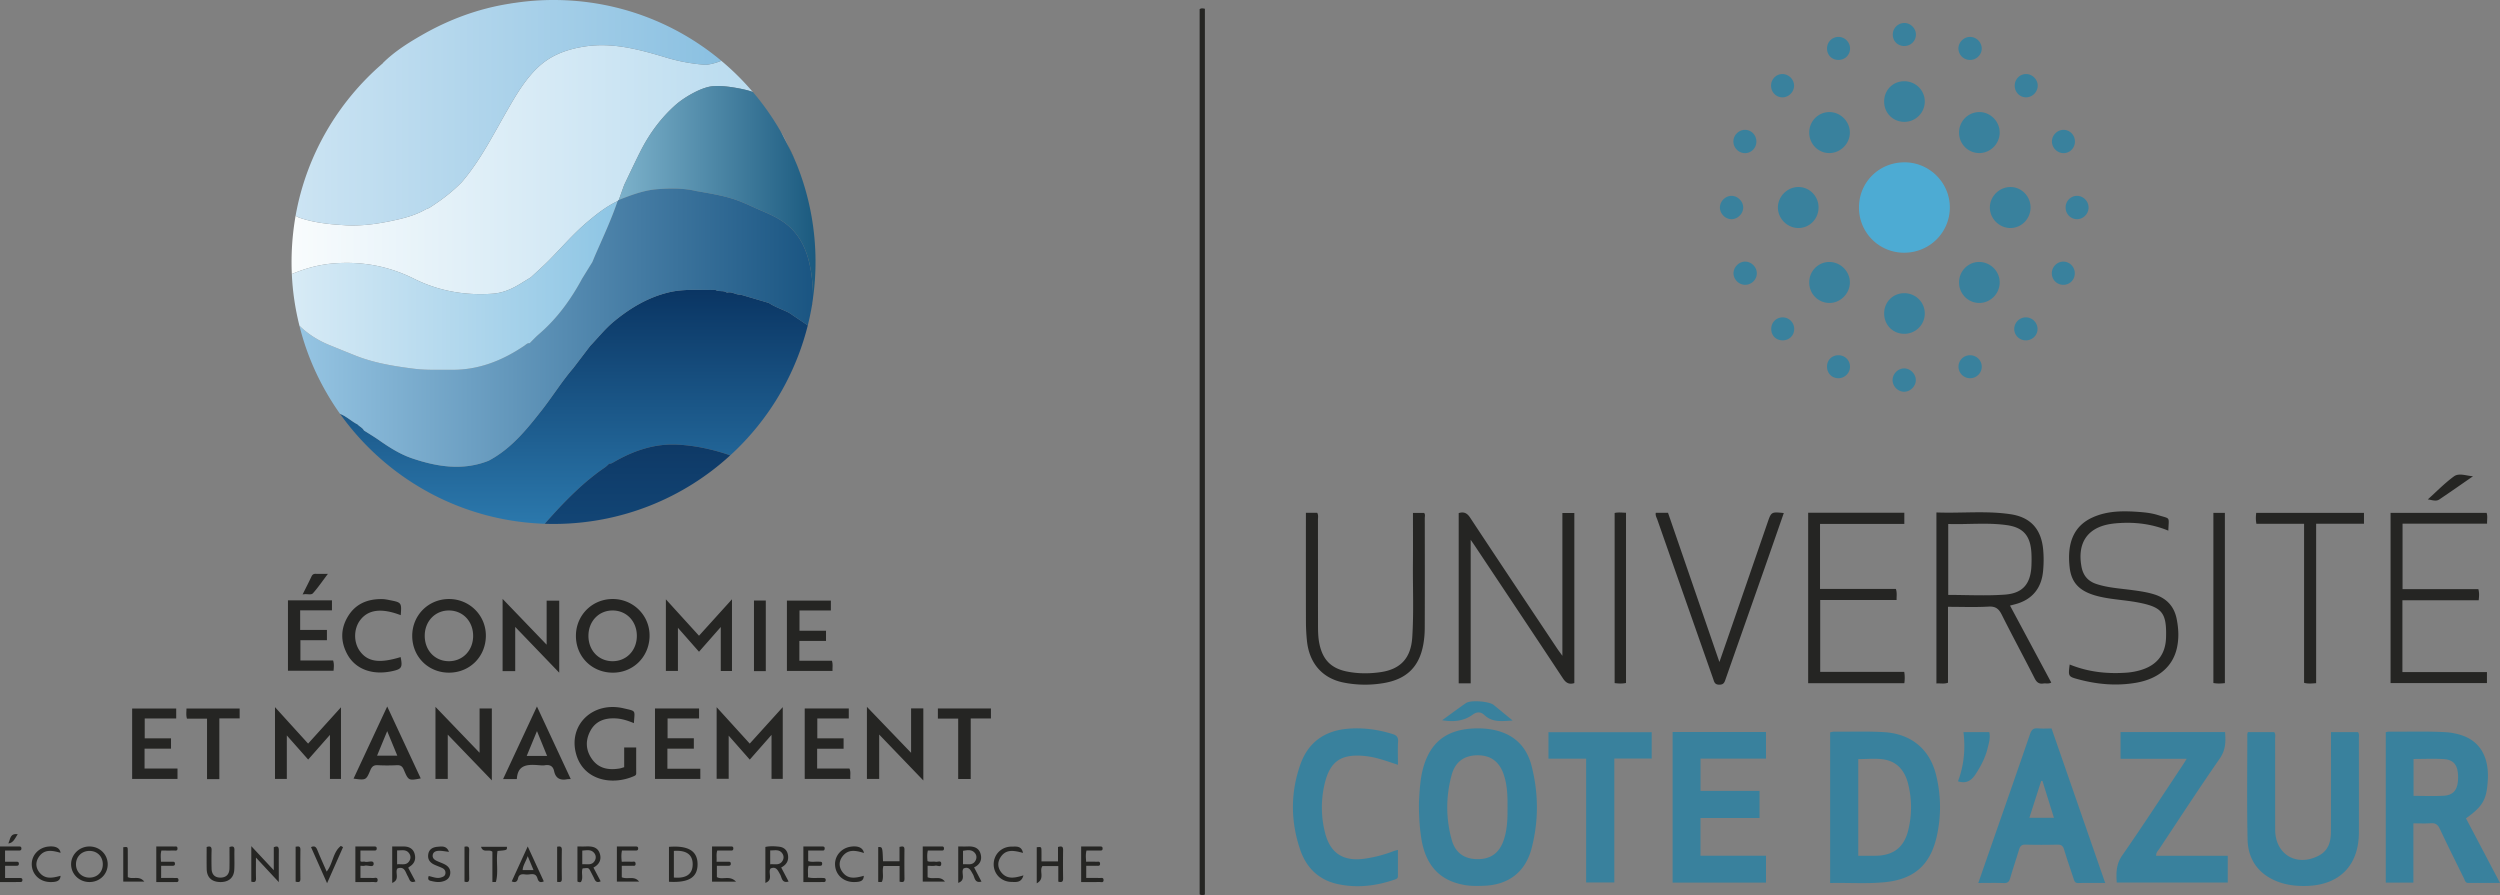
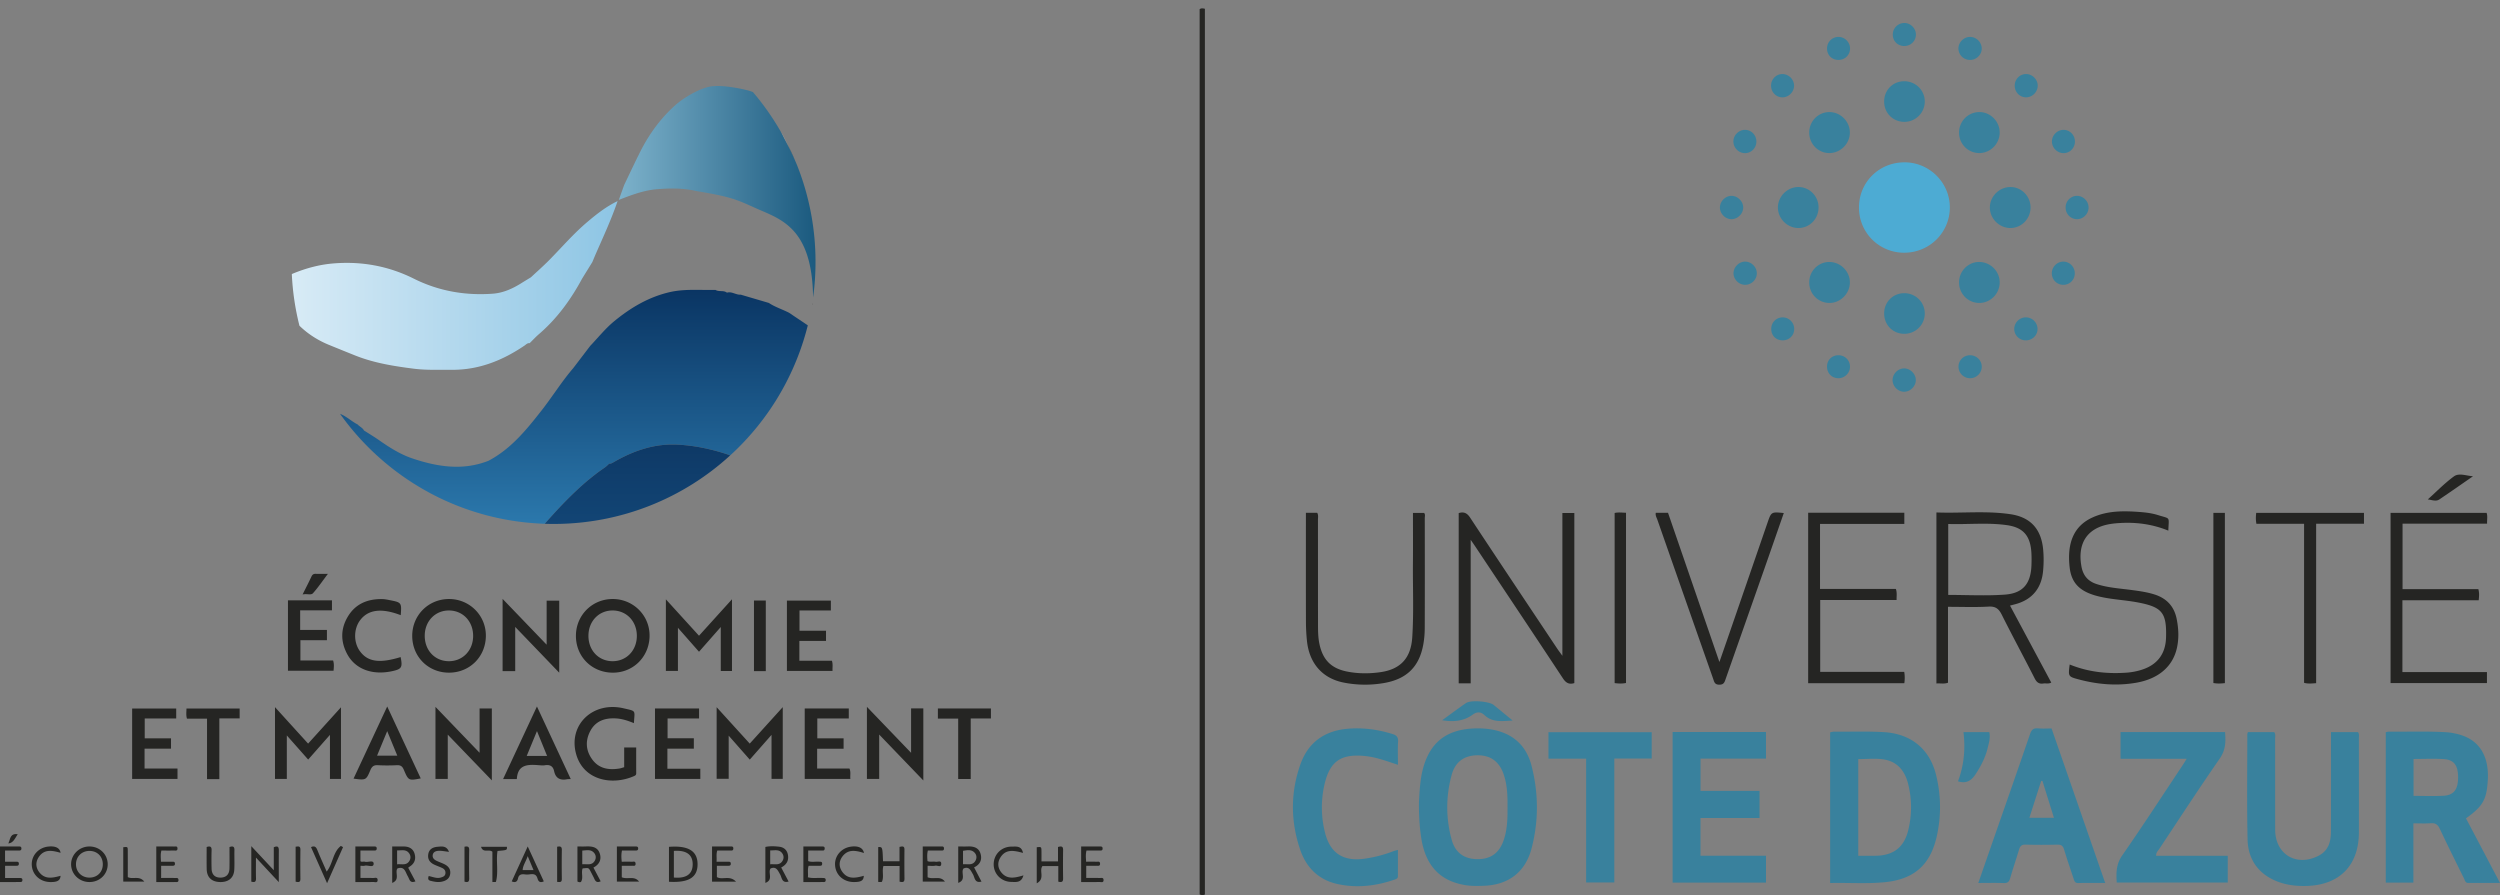
<svg xmlns="http://www.w3.org/2000/svg" width="600" height="214.816" viewBox="0 0 600 214.816">
  <rect x="0" y="0" width="600" height="214.816" fill="#808080" stroke="none" />
  <path d="M456.943 60.653a10.8 10.8 0 0 1-10.79-10.87c.008-6.08 4.854-10.854 10.984-10.824 5.97.028 10.85 4.927 10.824 10.867-.026 6.03-4.937 10.856-11.018 10.827z" fill="#4dabd3" />
  <path d="M591.839 196.404c4.075-2.933 4.943-4.468 5.23-9.125.346-5.6-1.89-9.43-6.373-10.849a15.605 15.605 0 0 0-3.876-.712c-4.512-.246-9.027-.081-13.54-.118-.236-.002-.473.091-.693.137v36.08h6.624V197.6c1.516 0 2.836.079 4.143-.024 1.122-.088 1.709.298 2.194 1.33 1.874 3.988 3.846 7.93 5.791 11.883.234.476.323 1.12 1.066 1.12 2.451.002 4.902.001 7.595.001a957979.2 957979.2 0 0 1-8.161-15.505zm-5.406-5.425c-2.358.133-4.729.029-7.181.029v-8.855c2.498 0 4.878-.115 7.242.03 2.48.154 3.458 1.534 3.448 4.424-.01 2.864-1.016 4.231-3.509 4.372zm-134.278-15.263c-4.002-.24-8.007-.078-12.01-.117-.29-.003-.582.101-.912.163v36.164c4.456-.104 8.756.224 13.046-.19 7.039-.679 10.977-4.095 12.533-10.971 1.111-4.914 1.053-9.874-.15-14.764-1.542-6.278-6.044-9.898-12.507-10.285zm5.842 23.464c-1.001 4.169-3.543 6.143-7.838 6.203-1.36.019-2.72.003-4.173.003v-23.203c2.028 0 3.973-.198 5.862.043 3.44.437 5.323 2.736 6.117 5.952.903 3.651.911 7.344.032 11.002zM358.8 175.243c-1.945-.44-3.922-.516-5.901-.36-6.03.478-9.661 3.499-11.312 9.334-.753 2.66-.864 5.393-1.036 8.124-.038 2.893.095 5.776.526 8.642 1.015 6.729 4.465 10.478 10.705 11.467 1.39.22 2.833.184 4.248.142 5.933-.177 10.034-3.224 11.545-8.972 1.731-6.582 1.688-13.258-.01-19.852-1.171-4.545-4.109-7.474-8.765-8.525zm2.084 26.4c-1.045 3.07-3.11 4.562-6.25 4.556-3.134-.006-5.341-1.48-6.208-4.588-1.444-5.176-1.436-10.436-.032-15.618.872-3.217 3.077-4.72 6.267-4.724 3.102-.004 5.173 1.508 6.229 4.597.883 2.585.938 5.273.915 7.966.024 2.643-.058 5.277-.921 7.812zm47.235-5.324h14.175v-6.506h-14.168v-7.743h15.712v-6.394h-22.413v36.143h22.416v-6.44h-15.722v-9.06zm157.804-20.615h-6.483v1.691c0 7.408.015 14.815-.012 22.223-.009 2.393-.617 4.55-2.96 5.754-5.318 2.73-10.418-.324-10.429-6.249-.013-7.255 0-14.51-.011-21.766-.001-.54.16-1.116-.197-1.64h-6.341c-.06.212-.135.353-.135.494 0 8.422-.125 16.847.063 25.265.101 4.553 2.348 8.013 6.661 9.883 2.366 1.025 4.863 1.332 7.432 1.268 7.965-.197 12.608-4.899 12.623-12.862.014-7.509.006-15.018-.004-22.527 0-.492.138-1.014-.207-1.534zm-47.718 28.07c4.82-7.263 9.574-14.572 14.543-21.732 1.422-2.049 1.453-4.059 1.258-6.341h-25.074v6.418h15.871c-.395.628-.649 1.05-.922 1.46-4.83 7.256-9.573 14.573-14.552 21.727-1.46 2.099-1.471 4.164-1.31 6.51h26.645v-6.43h-17.18c-.052-.8.43-1.172.721-1.612zm-29.058-28.964c-1.085-.1-1.568.288-1.928 1.337-3.103 9.057-6.274 18.09-9.423 27.131-.98 2.81-1.955 5.622-3.003 8.636 2.167 0 4.131-.055 6.09.023.956.038 1.319-.323 1.569-1.201.651-2.29 1.438-4.54 2.115-6.822.249-.84.614-1.233 1.575-1.206 2.536.073 5.077.064 7.613.004.917-.021 1.353.268 1.62 1.159.7 2.328 1.498 4.626 2.26 6.935.19.573.304 1.145 1.162 1.124 2.073-.053 4.148-.017 6.449-.017l-12.872-37.083c-1.106 0-2.174.076-3.227-.02zm-2.099 21.466c.96-2.997 1.9-5.928 2.838-8.86l.305.018 2.755 8.842h-5.898zm-152.846-20.112c-3.528-1.098-7.138-1.58-10.805-1.258-5.505.483-9.442 3.276-11.3 8.539-2.409 6.82-2.37 13.735-.023 20.563 1.463 4.258 4.43 7.162 8.892 8.152 4.605 1.022 9.166.504 13.619-1.014.433-.147.913-.253.915-.85.006-2.055.002-4.11.002-6.325-.548.16-.883.235-1.2.355a31.301 31.301 0 0 1-6.896 1.774c-5.017.68-8.158-1.331-9.39-6.211a24.616 24.616 0 0 1-.208-11.304c1.266-5.883 3.976-7.758 9.95-7.123 2.638.28 5.084 1.235 7.754 2.09 0-1.96-.078-3.774.028-5.577.065-1.09-.383-1.514-1.338-1.811zm37.427 5.923h9.045v29.701h6.76v-29.739h8.973v-6.326H371.63v6.364zm98.54-150.209c.02 2.734 2.253 4.919 4.961 4.857 2.634-.06 4.79-2.264 4.797-4.902.008-2.704-2.24-4.96-4.916-4.936-2.716.024-4.863 2.232-4.842 4.981zm9.758 35.832c-.037-2.634-2.204-4.79-4.863-4.837-2.684-.048-4.899 2.178-4.896 4.921.003 2.738 2.206 4.944 4.908 4.915 2.696-.03 4.889-2.289 4.85-4.999zm-40.85-30.973c2.686-.02 4.925-2.298 4.89-4.974-.036-2.632-2.226-4.831-4.844-4.864-2.705-.035-4.902 2.155-4.912 4.895-.01 2.756 2.163 4.964 4.866 4.943zm17.95 43.379c2.727.003 4.931-2.189 4.921-4.894-.01-2.71-2.219-4.874-4.956-4.858-2.692.017-4.775 2.11-4.797 4.817-.022 2.787 2.077 4.93 4.832 4.935zm-20.573-30.384c-.028-2.732-2.266-4.919-4.96-4.846-2.615.07-4.793 2.3-4.798 4.914-.005 2.667 2.274 4.94 4.942 4.926 2.7-.013 4.845-2.237 4.816-4.994zm7.518 18.084c.017-2.674-2.23-4.93-4.923-4.942-2.639-.012-4.8 2.141-4.837 4.816-.038 2.766 2.055 4.96 4.788 5.018 2.642.057 4.955-2.219 4.972-4.892zm13.135-38.57c2.713-.026 4.897-2.27 4.84-4.974-.055-2.708-2.288-4.824-5.034-4.773-2.684.05-4.727 2.166-4.718 4.89.009 2.767 2.148 4.883 4.912 4.857zm20.46 20.495c-.04 2.667 2.2 4.954 4.881 4.985 2.684.031 4.89-2.197 4.885-4.934-.006-2.733-2.23-4.957-4.907-4.904-2.634.051-4.819 2.233-4.858 4.853zm-.149 125.972h-6.182c.486 4.103.117 7.996-1.32 11.804 2.035.63 3.224-.188 4.217-1.699 1.292-1.965 2.361-4.019 2.912-6.307.3-1.248.698-2.51.373-3.798zm-123.966-4.201c.99-.723 1.92-.73 2.828.125 1.905 1.794 4.197 1.436 6.75 1.29-1.663-1.37-3.098-2.557-4.54-3.736-1.058-.867-5.499-1.24-6.633-.465-1.876 1.281-3.692 2.65-5.742 4.133 2.827.455 5.215.2 7.337-1.347zM495.746 49.7c-.045 1.582 1.133 2.86 2.677 2.906 1.51.044 2.822-1.24 2.837-2.776.015-1.533-1.257-2.825-2.785-2.829-1.46-.003-2.687 1.21-2.73 2.7zm-.6-12.947c1.538.062 2.815-1.166 2.84-2.732.026-1.565-1.2-2.852-2.72-2.858-1.524-.006-2.811 1.286-2.802 2.81.008 1.464 1.223 2.722 2.683 2.78zm-76.465.001c1.532.068 2.82-1.163 2.85-2.723.03-1.573-1.182-2.858-2.707-2.868-1.522-.01-2.813 1.277-2.811 2.802.002 1.474 1.2 2.725 2.668 2.79zm64.74 42.114c-.047 1.544 1.184 2.805 2.754 2.82 1.571.016 2.845-1.218 2.834-2.745a2.815 2.815 0 0 0-2.835-2.777 2.808 2.808 0 0 0-2.753 2.702zm-55.733-55.505c1.51.057 2.85-1.208 2.89-2.728.04-1.517-1.227-2.834-2.754-2.864-1.467-.029-2.704 1.157-2.766 2.652-.066 1.582 1.097 2.882 2.63 2.94zm45.29-8.982c1.477-.07 2.68-1.344 2.636-2.792a2.83 2.83 0 0 0-2.882-2.731c-1.515.04-2.789 1.406-2.706 2.9.087 1.558 1.37 2.697 2.953 2.623zm-57.527 38.225c1.48.072 2.867-1.22 2.92-2.719.052-1.48-1.26-2.855-2.753-2.885-1.494-.03-2.834 1.29-2.837 2.795-.003 1.448 1.223 2.738 2.67 2.809zm3.415 10.182c-1.496-.02-2.824 1.3-2.822 2.807.002 1.442 1.246 2.714 2.7 2.76 1.546.05 2.864-1.184 2.895-2.71.03-1.504-1.264-2.838-2.773-2.857zm53.868 22.473c-1.568.042-2.767 1.326-2.69 2.88a2.783 2.783 0 0 0 2.804 2.632c1.545-.008 2.809-1.292 2.774-2.82-.034-1.536-1.32-2.734-2.888-2.692zm13.413-61.9c1.506.067 2.846-1.184 2.904-2.71.057-1.51-1.206-2.839-2.735-2.88-1.467-.038-2.712 1.141-2.78 2.635-.074 1.586 1.076 2.887 2.61 2.955zm-31.924 67.992c.076 1.467 1.352 2.683 2.798 2.667 1.501-.017 2.815-1.368 2.777-2.857-.037-1.498-1.407-2.798-2.89-2.742-1.51.056-2.762 1.425-2.685 2.932zm40.91-22.996c1.574.035 2.805-1.164 2.818-2.745.014-1.55-1.235-2.828-2.76-2.822-1.463.004-2.697 1.21-2.753 2.69a2.748 2.748 0 0 0 2.696 2.877zm-38.13-57.31c1.57.014 2.822-1.208 2.82-2.754-.004-1.517-1.316-2.805-2.831-2.776a2.78 2.78 0 0 0-2.724 2.713c-.033 1.593 1.14 2.801 2.734 2.816zm-29.18 65.122c-1.5.011-2.683 1.176-2.725 2.682-.045 1.62 1.08 2.807 2.687 2.834 1.596.028 2.82-1.151 2.826-2.72a2.78 2.78 0 0 0-2.788-2.796zm13.44 14.604c1.544-.028 2.783-1.315 2.737-2.843-.047-1.558-1.311-2.725-2.89-2.668-1.537.056-2.625 1.196-2.624 2.748.001 1.6 1.2 2.792 2.777 2.763zm.027-76.39c1.573-.025 2.775-1.278 2.721-2.837-.05-1.468-1.294-2.683-2.753-2.688-1.556-.005-2.774 1.225-2.768 2.797.006 1.6 1.19 2.754 2.8 2.728z" fill="#39819d" />
  <path d="M374.974 157.392c-.587-.814-.944-1.277-1.267-1.762-6.97-10.456-13.955-20.902-20.873-31.392-.745-1.13-1.523-1.476-2.746-1.094v40.863h2.878v-34.456c.49.713.799 1.151 1.096 1.598 7.021 10.543 14.058 21.075 21.035 31.648.726 1.1 1.474 1.543 2.744 1.142v-40.827h-2.867v34.28zm108.894-12.438c3.84-1.089 6.043-3.748 6.455-7.747.183-1.773.2-3.538.036-5.317-.45-4.858-2.973-7.752-7.828-8.479-5.89-.88-11.826-.19-17.792-.425v41.048c.95-.084 1.835.17 2.78-.184v-18.215c3.368 0 6.562.133 9.738-.053 1.716-.1 2.47.55 3.187 1.984 2.56 5.115 5.287 10.147 7.879 15.246.488.962 1.058 1.39 2.102 1.225.579-.092 1.195.157 1.882-.22l-9.9-18.477c.584-.154 1.025-.262 1.461-.386zm-16.292-2.175v-17.023c4.748.149 9.46-.383 14.126.286 3.928.563 5.582 2.597 5.829 6.575.063 1.011.054 2.03.018 3.043-.158 4.387-2.002 6.726-6.363 7.046-4.479.33-9.001.073-13.61.073zM287.912 2.22v212.446c.466.189.853.206 1.263.019V2.107c-.499-.108-.895-.19-1.263.111zm148.936 159.026V144h18.333c-.016-.934.134-1.732-.164-2.653h-18.214v-15.6h20.236v-2.684h-23.08v40.904h23.082c.122-.9.137-1.732-.024-2.723h-20.17zm160.056-35.56c-.042-.973.168-1.825-.122-2.593h-23.047v40.843h23.132v-2.64h-20.29v-17.24h18.31c.097-.935.177-1.725-.084-2.659h-18.19v-15.71h20.291zm-257.792-2.583c0 4.087.029 8.088-.007 12.09-.052 5.932.223 11.87-.166 17.798-.323 4.931-2.78 7.64-7.648 8.332-2.66.379-5.36.382-8.025-.156-3.788-.764-5.79-2.799-6.6-6.604-.342-1.607-.342-3.225-.344-4.845-.011-8.319-.002-16.638-.013-24.957 0-.543.144-1.111-.173-1.686h-2.72v1.652c0 8.167-.012 16.333.011 24.5a45.85 45.85 0 0 0 .238 4.553c.557 5.423 3.705 9.029 8.837 10.042 3.206.633 6.453.663 9.68.102 5.443-.948 8.454-3.911 9.417-9.293.231-1.291.336-2.62.34-3.933.03-8.776.019-17.551.007-26.327 0-.432.178-.914-.17-1.268h-2.664zm177.951 19.563c-1.746-.553-3.55-.805-5.36-1.048-2.856-.385-5.75-.541-8.525-1.445-2.097-.683-3.246-2.075-3.633-4.235-.956-5.319 1.175-8.893 6.1-10.015 1.08-.246 2.204-.347 3.314-.407 3.922-.211 7.744.323 11.439 1.837.119-3.476.59-2.762-2.453-3.724-1.41-.446-2.875-.634-4.337-.745-3.914-.295-7.819-.356-11.495 1.348-4.312 2-6.081 5.953-5.398 11.937.447 3.911 2.582 5.958 7.236 7.031 3.022.697 6.126.81 9.163 1.39 5.812 1.106 6.905 2.465 6.738 8.398-.109 3.887-2.027 6.496-5.718 7.715a15.691 15.691 0 0 1-3.87.743c-4.606.313-9.101-.161-13.54-1.966-.368 2.88-.373 2.902 2.181 3.582 4.51 1.201 9.074 1.6 13.703.809 5.385-.921 8.866-3.86 9.863-8.409.505-2.307.392-4.632-.075-6.946-.61-3.021-2.429-4.93-5.333-5.85zm-92.872-17.181a74763.29 74763.29 0 0 1-9.593 27.82c-.594 1.721-1.195 3.44-1.94 5.583l-12.335-35.817h-2.934c-.135.645.196 1.14.375 1.65 4.458 12.744 8.93 25.482 13.404 38.22.244.696.342 1.376 1.447 1.387 1.15.012 1.291-.66 1.561-1.43 3.112-8.875 6.238-17.744 9.352-26.618 1.534-4.371 3.05-8.749 4.584-13.15-3.012-.303-3.006-.301-3.921 2.355zm117.35.233h11.438v38.16c.96.26 1.804.16 2.895.082v-38.261h11.483v-2.603h-25.869c-.096.872-.135 1.664.054 2.622zm-394.276 18.047c-4.912-.12-8.891 3.65-9.039 8.562-.15 5.02 3.592 8.978 8.614 9.11 4.984.13 8.937-3.664 9.057-8.694.117-4.866-3.722-8.859-8.632-8.978zm-.239 14.923c-3.346-.006-5.801-2.584-5.8-6.09.001-3.492 2.488-6.095 5.811-6.084 3.341.011 5.811 2.605 5.807 6.097-.004 3.489-2.487 6.082-5.818 6.077zm-30.417-6.08c.037-4.933-3.951-8.886-8.92-8.844-4.92.042-8.76 3.926-8.753 8.851.008 5.022 3.89 8.868 8.903 8.822 4.947-.045 8.733-3.857 8.77-8.83zm-14.672-.07c.023-3.479 2.543-6.065 5.87-6.024 3.334.041 5.777 2.658 5.748 6.156-.028 3.481-2.538 6.05-5.877 6.018-3.338-.034-5.764-2.632-5.74-6.15zm60.765-1.868l5.06 5.75 5.223-5.936v10.554h2.693v-17.212l-7.917 8.749-7.95-8.737v17.187h2.891v-10.355zM79.187 186.95h2.65v-17.2l-7.89 8.716-7.949-8.752v17.226h2.84v-10.436l5.124 5.795 5.225-5.93v10.581zm105.98-.025h2.693v-17.211l-7.92 8.75-7.946-8.736v17.184h2.89v-10.354l5.062 5.749 5.221-5.936v10.554zm346.045-23.004c.921.183 1.768.138 2.759.03v-40.865h-2.759v40.835zm-407.56-13.458l10.562 10.982v-17.284h-3.02v10.566l-10.57-10.994v17.339h3.028v-10.61zm-8.552 30.2l-10.588-11.015v17.299h2.95V176.31l10.58 10.98v-17.265H115.1v10.638zm95.905-4.37l10.593 11.016V170.02h-2.937v10.651l-10.6-11.028v17.308h2.944v-10.659zm176.51-53.178v40.83c.955.122 1.801.155 2.729-.024v-40.858c-.994-.03-1.886-.15-2.728.052zM152.693 185.6c-.015-2.059-.007-4.117-.007-6.21h-2.882v4.739c-.45.127-.777.256-1.116.31-2.554.415-4.904.073-6.544-2.16-1.589-2.163-1.703-4.556-.45-6.884 1.308-2.428 3.586-3.135 6.2-2.971 1.478.092 2.867.565 4.242 1.13.197-3.19.61-2.838-2.47-3.559-7.393-1.73-13.315 3.974-11.408 10.936 1.715 6.264 8.504 7.71 13.927 5.325.288-.127.51-.271.508-.656zm-72.75-27.092H72.1v-4.859h6.364v-2.47h-6.426v-4.7h7.632v-2.397H69.111v16.898h10.943c.06-.841.176-1.587-.113-2.472zM42.598 184.45h-7.905v-4.763h6.349v-2.493h-6.308v-4.763h7.557v-2.387H31.716v16.904h10.883v-2.498zm157.058-25.868h-7.811v-4.763h6.398v-2.443h-6.367v-4.864h7.532v-2.368h-10.55v16.874h10.946c-.038-.852.132-1.605-.148-2.436zm-39.48 21.102h6.345v-2.493h-6.304v-4.763h7.556v-2.402h-10.576v16.921h10.88V184.5h-7.901v-4.815zm43.532-7.25v-2.405h-10.575v16.92h10.958c-.107-.842.162-1.628-.219-2.496h-7.76v-4.763h6.35v-2.492h-6.31v-4.765h7.556zM93.9 161.123c2.51-.507 2.764-.895 2.252-3.427-5.113 1.576-7.964 1.143-9.826-1.492-1.51-2.137-1.447-5.346.145-7.411 1.938-2.515 5.122-2.911 9.706-1.151.23-2.997.194-3.051-2.588-3.6-.595-.117-1.2-.248-1.802-.26-3.479-.074-6.414 1.083-8.271 4.142-1.797 2.958-1.813 6.068-.154 9.116 1.914 3.516 5.882 5.024 10.539 4.083zm-9.051 25.749c2.968.39 3.01.408 4.045-2.05.37-.878.825-1.232 1.794-1.176 1.515.087 3.041.077 4.558.002.894-.044 1.316.262 1.67 1.094 1.12 2.639 1.171 2.625 4.06 2.077l-8.046-17.263-8.081 17.316zm5.645-5.511l2.435-5.89 2.423 5.89h-4.858zm30.246 5.619h3.299c.214-3.695 2.855-3.524 5.526-3.316.402.032.82.061 1.213-.006 1.184-.2 1.955.212 2.21 1.411.366 1.717 1.446 2.262 3.086 1.954.242-.045.495-.032.907-.056l-8.114-17.414-8.127 17.427zm10.56-5.565h-4.885l2.46-5.957 2.424 5.957zm93.794-8.952h4.871v14.5h3.008v-14.526h4.85v-2.4h-12.73v2.426zm-180.218.023h4.811v14.503h2.956v-14.574h4.874v-2.367H44.753c-.001.835-.142 1.582.122 2.438zm138.917-28.354h-2.84v16.933h2.84v-16.933zm-162.348 59.02c-2.427.012-4.402 1.95-4.38 4.3.023 2.374 1.988 4.252 4.435 4.236 2.464-.016 4.364-1.89 4.35-4.29-.016-2.386-1.957-4.257-4.405-4.245zm.064 7.472c-1.882.022-3.29-1.37-3.272-3.237.017-1.804 1.367-3.146 3.187-3.17 1.899-.026 3.267 1.336 3.251 3.237-.015 1.844-1.317 3.148-3.166 3.17zm44.199-7.284v5.51l-5.397-5.775v8.508c.787.245 1.158.086 1.132-.793-.046-1.531-.013-3.065-.013-4.971l5.483 5.889c0-2.81-.017-5.184.008-7.56.01-.84-.21-1.248-1.213-.808zm94.845-.099v8.382c4.745.275 6.871-1.05 6.864-4.21-.007-3.174-2.225-4.537-6.864-4.172zm1.176 7.367v-6.394c3.007-.216 4.526.898 4.516 3.223-.01 2.34-1.534 3.437-4.516 3.17zm92.192-7.333v3.462h-3.965c0-.815.006-1.562 0-2.31-.011-1.21-.015-1.21-1.138-1.088v8.655c2.089-1.116.489-3.002 1.376-4.142h3.798v3.743c.813.22 1.167.054 1.154-.753a214.366 214.366 0 0 1 0-6.835c.014-.932-.426-.95-1.225-.732zm-18.596 1.598c-.428-1.435-1.648-1.777-3.025-1.726-.748.028-1.497.005-2.323.005v8.736c2.033-.737.53-2.475 1.274-3.454 1.358-.572 1.72.485 2.265 1.413.44.75.379 2.176 2.04 1.73-.6-1.15-1.173-2.252-1.772-3.405 1.482-.7 1.962-1.884 1.54-3.299zm-4.202 2.537v-3.22c1.014-.144 2.07-.413 2.861.545.44.533.474 1.222.123 1.844-.671 1.189-1.822.763-2.984.831zm-15.242-4.148v3.442h-3.956c-.128-3.448-.128-3.448-1.152-3.41v8.38c.35-.02.845.054.898-.067.523-1.185-.028-2.488.346-3.761h3.883v3.75c.75.178 1.187.151 1.174-.706a285.428 285.428 0 0 1-.004-6.986c.01-.897-.488-.806-1.19-.642zm-26.808 1.744c-.233-1.065-1.013-1.669-2.02-1.789-1.126-.134-2.283-.189-3.365.05v8.627c2.016-.756.533-2.485 1.26-3.463 1.376-.562 1.735.496 2.279 1.426.437.749.38 2.18 2.041 1.713l-1.78-3.369c1.378-.721 1.892-1.785 1.585-3.195zm-4.223 2.425v-3.33c1.05.022 2.149-.35 2.893.703.398.564.415 1.255.029 1.854-.725 1.126-1.85.654-2.922.773zm-40.912-2.611c-.526-1.588-1.928-1.735-3.368-1.672-.605.026-1.213.004-1.982.004v8.397c.32.223.782.223.876.065.588-.994-.031-2.164.368-3.2 1.753-.128 1.294-.417 2.588 2.038.356.675.518 1.617 1.744 1.057l-1.742-3.292c1.421-.74 2.003-1.927 1.516-3.397zm-4.192 2.604v-3.284c1.065-.068 2.146-.366 2.906.641.413.547.434 1.244.058 1.852-.709 1.145-1.84.69-2.964.79zm-41.299.47c1.136-.754 1.404-1.863 1.032-3.062-.374-1.205-1.377-1.674-2.602-1.679-.898-.004-1.795 0-2.75 0v8.744c1.975-.787.57-2.538 1.26-3.471 1.758-.606 1.905.917 2.488 1.88.396.656.472 1.79 1.833 1.214l-1.743-3.27c.182-.135.327-.252.482-.355zm-3.142-.461V204.1c1.058.023 2.16-.346 2.9.713.396.566.41 1.256.02 1.853-.729 1.122-1.85.645-2.92.768zm490.138-87.568c2.711-1.828 5.39-3.705 8.082-5.563-1.624-.111-3.365-.86-4.578.028-2.242 1.64-4.202 3.665-6.279 5.53 1.015.126 1.96.555 2.775.005zM55.078 203.288c0 1.71.026 3.424-.008 5.138-.028 1.43-.797 2.183-2.144 2.198-1.348.014-2.113-.73-2.147-2.176a80.76 80.76 0 0 1 .003-4.402c.027-.881-.352-1.03-1.185-.768 0 1.757-.028 3.521.008 5.284.04 1.974 1.16 3.059 3.146 3.127 2.07.07 3.369-.98 3.476-2.953.086-1.564-.006-3.137.036-4.705.024-.89-.37-1.015-1.185-.743zm67.739 8.244c.868.377 1.34.066 1.507-.717.243-1.138 1.117-1.034 1.895-.932.977.128 2.314-.672 2.782.954.225.783.675 1.085 1.512.687l-3.858-8.378-3.838 8.386zm2.617-2.716c.057-1.112.754-1.972 1.216-3.35l1.395 3.35h-2.611zm114.87.542c-.87-1.094-.943-2.378-.21-3.56 1.313-2.115 3.302-1.673 5.426-1.1-.355-1.792-1.706-1.508-2.706-1.513-2.45-.013-4.294 1.845-4.33 4.183-.037 2.322 1.783 4.25 4.222 4.29 1.055.016 2.42.295 2.922-1.57-2.124.64-3.937 1.018-5.325-.73zm-133.673-1.963c-.589-.287-1.213-.501-1.807-.777-.583-.27-1.069-.684-.974-1.386.11-.81.822-1.02 1.474-1.042.73-.026 1.468.144 2.432.254-.582-1.549-1.776-1.295-2.748-1.218-1.105.088-2.07.558-2.238 1.868-.162 1.26.51 2 1.577 2.474.598.266 1.222.478 1.811.764.55.266.841.73.734 1.361-.103.6-.603.764-1.095.91-.985.291-1.885-.151-2.91-.363-.2.602-.182.995.428 1.148.888.223 1.777.41 2.697.214 1.075-.229 1.907-.75 2.044-1.932.127-1.103-.487-1.819-1.425-2.275zm-92.09-2.72c-.193-1.187-1.232-1.676-2.93-1.503-2.357.239-4.081 2.137-3.987 4.389.098 2.345 1.951 4.078 4.413 4.129 1.727.035 2.42-.362 2.499-1.5-1.847.5-3.722.955-5.118-.863-.85-1.108-.91-2.387-.163-3.562 1.329-2.087 3.314-1.649 5.287-1.09zm192.81.042c-.227-1.258-1.38-1.759-3.113-1.525-2.285.308-3.923 2.184-3.824 4.38.109 2.406 2.032 4.137 4.577 4.118 1.707-.014 2.263-.357 2.325-1.496-1.901.513-3.833.964-5.196-1.004-.835-1.204-.793-2.531.1-3.686 1.362-1.76 3.175-1.397 5.131-.787zm-58.127 5.828v-2.758c.865 0 1.664.015 2.463-.006.363-.01.888.17.854-.516-.034-.68-.568-.432-.912-.446-.796-.033-1.595-.01-2.412-.01-.091-.942-.144-1.733.056-2.679h3.305c.34.001.58-.079.581-.498 0-.435-.267-.478-.595-.478h-4.51v8.432h5.324c-1.122-1.482-2.774-.45-4.154-1.041zm-107.195.172c-1.104-.016-2.208-.006-3.356-.006v-2.925c.934 0 1.787-.005 2.64.002.387.003.711-.028.675-.554-.031-.446-.342-.422-.642-.423-.897-.005-1.795-.002-2.711-.002-.036-.962-.15-1.757.104-2.677 1.001 0 2.005.011 3.008-.005.368-.006.874.157.849-.526-.021-.57-.45-.44-.771-.442-1.413-.012-2.826-.005-4.318-.005v8.536c1.558 0 3.023.008 4.488-.006.37-.004.89.139.839-.535-.041-.537-.48-.428-.805-.432zm130.024-.222v-2.71c.962 0 1.862-.002 2.761 0 .343.002.58-.084.578-.501-.001-.435-.27-.475-.596-.475h-2.825c.089-.963-.125-1.796.174-2.677 1.086 0 2.095.005 3.103-.003.339-.003.735.08.751-.478.017-.572-.38-.494-.725-.495-1.454-.005-2.91-.002-4.385-.002v8.44h5.75c-1.525-1.622-3.307-.32-4.586-1.1zm25.376.218c-1.144-.079-2.307.157-3.536-.163.113-.927-.133-1.826.181-2.764.883 0 1.689.006 2.495-.002.339-.004.734.08.75-.478.017-.574-.382-.471-.725-.5-.882-.072-1.793.178-2.63-.148v-2.526c1.176 0 2.184.007 3.192-.004.328-.004.738.104.77-.455.03-.554-.34-.52-.701-.52l-4.415.001v8.535c1.575 0 3.084.006 4.594-.005.329-.003.757.094.767-.464.01-.544-.398-.484-.742-.507zm-192.733.001c-1.152-.003-2.305 0-3.475 0v-2.928c.946 0 1.8.002 2.653-.002.3-.001.61.019.65-.42.047-.525-.274-.56-.662-.557-.896.007-1.793.002-2.65.002v-2.678c1.138 0 2.193-.004 3.249.002.387.002.711-.03.674-.555-.032-.446-.344-.421-.643-.422-1.498-.004-2.997-.002-4.492-.002v8.534c1.673 0 3.191.004 4.71-.003.29-.002.626.031.667-.408.049-.526-.305-.562-.68-.563zm217.927-.175v-2.752c.673 0 1.291.098 1.86-.03.489-.108 1.44.56 1.415-.503-.02-.842-.87-.34-1.34-.431-.63-.122-1.303.121-1.96-.155-.061-.809-.136-1.6.084-2.537 1.049 0 2.102.003 3.155 0 .354-.002.734.046.72-.51-.014-.572-.426-.461-.756-.463-1.452-.01-2.904-.004-4.343-.004v8.426h5.322c-1.124-1.502-2.788-.422-4.157-1.041zm-133.136.186c-.996-.047-1.996-.015-2.976-.015v-2.922c.404 0 .72.067.994-.013.753-.223 2.145.567 2.172-.446.027-1.044-1.363-.296-2.092-.512-.37-.109-.814.138-1.082-.142v-2.544c1.153 0 2.21.002 3.266-.002.303 0 .613.011.643-.43.026-.388-.144-.546-.52-.545-1.548.004-3.096.002-4.603.002v8.534c1.535 0 2.904.023 4.272-.015.383-.011 1.055.294 1.071-.428.02-.838-.72-.501-1.145-.522zm174.428-.005c-1.053-.026-2.107-.01-3.218-.01v-2.923c.88 0 1.68.01 2.48-.004.375-.007.873.14.836-.538-.03-.57-.461-.425-.78-.43-.847-.018-1.694-.007-2.561-.007-.056-.954-.148-1.747.087-2.677 1.05 0 2.103.002 3.157 0 .36 0 .732.036.712-.519-.015-.44-.297-.457-.612-.457h-4.537v8.535c1.554 0 2.968.019 4.38-.013.383-.009 1.034.27.995-.518-.031-.629-.582-.43-.939-.439zm-185.513-1.538c-.783-1.798-1.558-3.478-2.244-5.194-.307-.77-.704-1.051-1.51-.679l3.85 8.662 3.833-8.661-.517-.293c-1.937 1.485-1.879 4.24-3.412 6.165zm37.045-5.959c.49 1.611 1.897.466 2.729 1.198v7.272c.38-.025.833.011.853-.066.638-2.435-.016-4.957.377-7.4 2.308-.192 2.308-.192 2.253-1.004h-6.212zm-40.322-60.859c1.243-1.396 2.3-2.959 3.57-4.638-1.193 0-2.045.022-2.896-.008-.517-.018-.817.156-1.044.645-.632 1.355-1.323 2.684-2.136 4.316 1.067-.262 2.01.243 2.506-.315zm-44.457 68.142c0-2.045.013-4.212-.006-6.38-.007-.903-.037-.903-1.08-.794v8.258h5.054c-1.224-1.53-2.717-.457-3.968-1.084zm80.81-7.29v8.37c.794.249 1.147.077 1.132-.793-.04-2.267-.04-4.535 0-6.802.015-.824-.377-.929-1.131-.776zm22.237 0v8.434c.614.046 1.138.19 1.125-.72-.033-2.317-.037-4.635.003-6.952.014-.836-.398-.91-1.128-.761zm-62.763-.004v8.386c.684.159 1.157.2 1.146-.677a264.09 264.09 0 0 1 .001-6.953c.014-.98-.507-.837-1.147-.756zm-66.69-2.987c-1.875-.323-1.77 1.255-2.274 2.201 1.278-.14 1.599-1.276 2.275-2.201z" fill="#252523" />
  <linearGradient id="a" gradientUnits="userSpaceOnUse" x1="69.975" y1="40.723" x2="180.697" y2="40.723">
    <stop offset="0" stop-color="#f9fcfd" />
    <stop offset="1" stop-color="#b9dbef" />
  </linearGradient>
-   <path d="M180.697 22.106c-1.155-.558-6.56-1.675-9.226-1.434-2.69 0-6.941 2.5-8.997 4.226-.089.064-.165.14-.241.203-3.642 3.21-6.447 7.069-8.617 11.396-1.307 2.602-2.538 5.241-3.807 7.88-.431 1.194-.863 2.4-1.294 3.605-.089.089-.19.177-.292.279-2.703 1.294-5.038 3.122-7.31 5.05-3.324 2.818-6.154 6.13-9.2 9.214-1.383 1.383-2.855 2.69-4.29 4.022-.811.508-1.636.99-2.436 1.498-2.056 1.269-4.238 2.246-6.65 2.436-6.636.495-13.02-.609-18.997-3.59-6.193-3.097-12.74-4.252-19.593-3.643-3.224.292-6.345 1.142-9.353 2.373-.127.05-.241.102-.355.165a64.398 64.398 0 0 1 .914-14.06c.228.24.57.405 1.053.57 3.54 1.193 7.195 1.549 10.862 1.764 3.503.203 6.98-.215 10.394-.9 3.121-.635 6.218-1.346 9.01-2.97.609-.153 1.091-.508 1.599-.85 2.5-1.637 4.835-3.465 6.929-5.597 4.517-5.254 7.563-11.421 10.99-17.347 2.068-3.592 4.136-7.158 7.17-10.089 3.16-3.058 6.979-4.442 11.23-5.127 6.878-1.091 13.312.723 19.759 2.652a42.909 42.909 0 0 0 9.454 1.726c1.282-.127 2.589-.52 3.718-.964a62.306 62.306 0 0 1 7.576 7.512z" fill="url(#a)" />
  <linearGradient id="b" gradientUnits="userSpaceOnUse" x1="187.398" y1="34.981" x2="190.735" y2="34.981">
    <stop offset="0" stop-color="#fff" />
    <stop offset="1" />
  </linearGradient>
  <path d="M190.735 38.337a60.852 60.852 0 0 0-1.776-3.667c-.52-1.003-1.028-2.03-1.561-3.046a61.186 61.186 0 0 1 3.337 6.713z" fill="url(#b)" />
  <linearGradient id="c" gradientUnits="userSpaceOnUse" x1="70.952" y1="27.056" x2="173.121" y2="27.056">
    <stop offset="0" stop-color="#cce4f3" />
    <stop offset="1" stop-color="#8ac0e1" />
  </linearGradient>
-   <path d="M173.121 14.594c-1.13.444-2.436.837-3.718.964a42.909 42.909 0 0 1-9.454-1.726c-6.447-1.929-12.88-3.743-19.759-2.652-4.251.685-8.07 2.069-11.23 5.127-3.034 2.931-5.102 6.497-7.17 10.089-3.427 5.926-6.473 12.093-10.99 17.347-2.094 2.132-4.43 3.96-6.93 5.597-.507.342-.99.697-1.598.85-2.792 1.624-5.889 2.335-9.01 2.97-3.414.685-6.891 1.103-10.394.9-3.667-.215-7.322-.57-10.862-1.764-.483-.165-.825-.33-1.054-.57 2.602-14.531 10.203-27.335 20.952-36.561-.013-.013-.013-.026-.013-.038 2.83-2.805 6.18-4.899 9.607-6.853 6.357-3.617 13.109-6.104 20.228-7.297.203-.038.406-.063.622-.101.406-.077.825-.14 1.243-.19A61.936 61.936 0 0 1 132.855 0c15.165 0 29.086 5.368 39.936 14.315.114.101.216.19.33.279z" fill="url(#c)" />
  <linearGradient id="d" gradientUnits="userSpaceOnUse" x1="137.741" y1="69.565" x2="137.741" y2="125.709">
    <stop offset="0" stop-color="#0a3563" />
    <stop offset="1" stop-color="#2b78ac" />
  </linearGradient>
  <path d="M193.87 78.083a62.79 62.79 0 0 1-5.343 14.01 62.505 62.505 0 0 1-7.792 11.523 61.75 61.75 0 0 1-5.52 5.71.617.617 0 0 0-.228-.14c-3.934-1.332-7.957-2.207-12.107-2.461-5.634-.343-10.748 1.383-15.558 4.175-.368.203-.685.419-1.117.38-.342.305-.647.648-1.015.902a48.679 48.679 0 0 0-2.462 1.789c-.52.406-1.015.812-1.51 1.218a.888.888 0 0 0-.127.102 53.3 53.3 0 0 0-1.802 1.573c-.596.533-1.167 1.092-1.751 1.637a90.868 90.868 0 0 0-3.465 3.528c-.495.533-.977 1.053-1.459 1.586-.634.698-1.256 1.396-1.878 2.094a33.553 33.553 0 0 1-1.6-.076c-16.42-.952-31.154-8.21-41.813-19.39a63.31 63.31 0 0 1-5.71-6.917c.05.013.1.038.151.064.178.063.343.14.495.228.216.102.42.216.61.343.609.368 1.167.787 1.75 1.18.394.267.787.52 1.206.723.47.533 1.193.787 1.523 1.447 1.193.761 2.399 1.485 3.553 2.284 2.526 1.777 5.165 3.452 8.071 4.43 5.99 2.017 12.107 2.994 18.274.558 5.394-2.843 9.112-7.45 12.78-12.132 2.588-3.312 4.796-6.891 7.537-10.076 1.358-1.777 2.716-3.554 4.061-5.33 1.916-2.005 3.668-4.213 5.787-5.952 3.908-3.21 8.21-5.787 13.261-6.967 3.668-.85 7.36-.457 11.04-.546.85.52 1.942.026 2.754.66 1.18-.355 2.183.584 3.325.483 2.246.66 4.48 1.32 6.726 1.98 1.523 1.014 3.261 1.535 4.873 2.372 1.485 1.003 2.995 2.005 4.48 3.008z" fill="url(#d)" />
  <linearGradient id="e" gradientUnits="userSpaceOnUse" x1="152.975" y1="106.682" x2="152.975" y2="125.747">
    <stop offset="0" stop-color="#0e3966" />
    <stop offset="1" stop-color="#124575" />
  </linearGradient>
  <path d="M175.215 109.326c-11.167 10.203-26.04 16.421-42.36 16.421-.71 0-1.421-.012-2.12-.038.623-.698 1.245-1.396 1.879-2.094.482-.533.964-1.053 1.46-1.586a90.868 90.868 0 0 1 3.464-3.528c.584-.545 1.155-1.104 1.751-1.637a53.3 53.3 0 0 1 1.802-1.573.888.888 0 0 1 .127-.102c.495-.406.99-.812 1.51-1.218.8-.622 1.624-1.218 2.462-1.79.368-.253.673-.596 1.015-.9.432.038.749-.178 1.117-.381 4.81-2.792 9.924-4.518 15.558-4.175 4.15.254 8.173 1.13 12.107 2.462a.617.617 0 0 1 .228.14z" fill="url(#e)" />
  <linearGradient id="f" gradientUnits="userSpaceOnUse" x1="71.866" y1="78.633" x2="195.139" y2="78.633">
    <stop offset="0" stop-color="#96c5e3" />
    <stop offset="1" stop-color="#1a5582" />
  </linearGradient>
-   <path d="M195.139 71.395c-.051.47-.127.94-.203 1.409v.012c-.013.039-.026.064-.038.102a.573.573 0 0 0-.013.254v.025a61.676 61.676 0 0 1-1.015 4.886c-1.485-1.003-2.995-2.005-4.48-3.008-1.612-.837-3.35-1.358-4.873-2.373-2.246-.66-4.48-1.32-6.726-1.98-1.142.102-2.144-.837-3.325-.482-.812-.634-1.903-.14-2.753-.66-3.68.09-7.373-.304-11.04.546-5.052 1.18-9.354 3.756-13.262 6.967-2.12 1.739-3.87 3.947-5.787 5.952a1476.396 1476.396 0 0 1-4.06 5.33c-2.742 3.185-4.95 6.764-7.539 10.076-3.667 4.682-7.385 9.289-12.779 12.132-6.167 2.436-12.284 1.459-18.274-.559-2.906-.977-5.545-2.652-8.07-4.429-1.155-.8-2.361-1.523-3.554-2.284-.33-.66-1.053-.914-1.523-1.447a9.768 9.768 0 0 1-1.205-.723c-.584-.393-1.142-.812-1.752-1.18a4.72 4.72 0 0 0-.609-.343 2.943 2.943 0 0 0-.495-.228c-.05-.026-.101-.051-.152-.064a62.036 62.036 0 0 1-3.21-5 61.65 61.65 0 0 1-6.536-16.154c1.574 1.548 3.934 3.325 7.17 4.632 2.081.85 4.175 1.7 6.269 2.538 4.543 1.802 9.302 2.55 14.111 3.16 2.995.368 5.965.228 8.947.253 6.51.064 12.259-2.233 17.55-5.837.369-.254.673-.635 1.194-.546.748-.736 1.472-1.523 2.271-2.208 4.327-3.73 7.627-8.274 10.317-13.274.825-1.332 1.637-2.652 2.462-3.985.216-.507.419-1.015.635-1.522 1.89-4.34 3.908-8.63 5.431-13.122.102-.102.203-.19.292-.28 2.995-1.167 5.99-2.322 9.238-2.575 3.148-.254 6.295-.28 9.404.456 8.007 1.32 9.492 1.955 13.997 3.998 5.914 2.69 13.782 4.429 13.985 21.535z" fill="url(#f)" />
  <linearGradient id="g" gradientUnits="userSpaceOnUse" x1="70.039" y1="68.511" x2="148.223" y2="68.511">
    <stop offset="0" stop-color="#d8ebf6" />
    <stop offset="1" stop-color="#8dc5e4" />
  </linearGradient>
  <path d="M148.223 48.26c-1.523 4.493-3.54 8.783-5.431 13.123-.216.507-.42 1.015-.635 1.522-.825 1.333-1.637 2.653-2.462 3.985-2.69 5-5.99 9.543-10.317 13.274-.8.685-1.523 1.472-2.271 2.208-.52-.089-.825.292-1.193.546-5.292 3.604-11.04 5.9-17.55 5.837-2.983-.025-5.953.115-8.948-.253-4.81-.61-9.568-1.358-14.111-3.16a917.828 917.828 0 0 1-6.269-2.538c-3.236-1.307-5.596-3.084-7.17-4.632a62.32 62.32 0 0 1-1.827-12.386c.114-.063.228-.114.355-.165 3.008-1.23 6.13-2.081 9.353-2.373 6.852-.61 13.4.546 19.593 3.642 5.977 2.982 12.36 4.086 18.998 3.591 2.41-.19 4.593-1.167 6.65-2.436.799-.508 1.624-.99 2.436-1.498 1.434-1.332 2.906-2.639 4.29-4.022 3.045-3.084 5.875-6.396 9.2-9.213 2.271-1.93 4.606-3.757 7.309-5.051z" fill="url(#g)" />
  <linearGradient id="h" gradientUnits="userSpaceOnUse" x1="148.515" y1="46.017" x2="195.723" y2="46.017">
    <stop offset="0" stop-color="#7db2cb" />
    <stop offset="1" stop-color="#1b5a7f" />
  </linearGradient>
  <path d="M195.723 62.867c0 2.894-.19 5.736-.584 8.528-.203-17.106-8.071-18.845-13.985-21.535-4.505-2.043-5.99-2.678-13.997-3.998-3.11-.736-6.256-.71-9.404-.456-3.248.253-6.243 1.408-9.238 2.576.431-1.206.863-2.411 1.294-3.604 1.27-2.64 2.5-5.28 3.807-7.88 2.17-4.328 4.975-8.186 8.617-11.397.076-.063.152-.14.241-.203 2.056-1.726 6.307-4.226 8.997-4.226 2.665-.24 8.071.876 9.226 1.434h.013l.8.952.025.025c.482.61.977 1.219 1.446 1.853a62.15 62.15 0 0 1 4.417 6.688c.533 1.015 1.04 2.043 1.56 3.046a60.852 60.852 0 0 1 1.777 3.667l.457 1.066c.013.025.013.038.025.064.051.114.102.228.14.342a62.726 62.726 0 0 1 4.366 23.058z" fill="url(#h)" />
  <linearGradient id="i" gradientUnits="userSpaceOnUse" x1="194.877" y1="72.994" x2="194.936" y2="72.994">
    <stop offset="0" stop-color="#fff" />
    <stop offset="1" />
  </linearGradient>
  <path d="M194.936 72.816c-.013.127-.038.242-.051.356a.573.573 0 0 1 .013-.254c.012-.038.025-.063.038-.102z" fill="url(#i)" />
</svg>